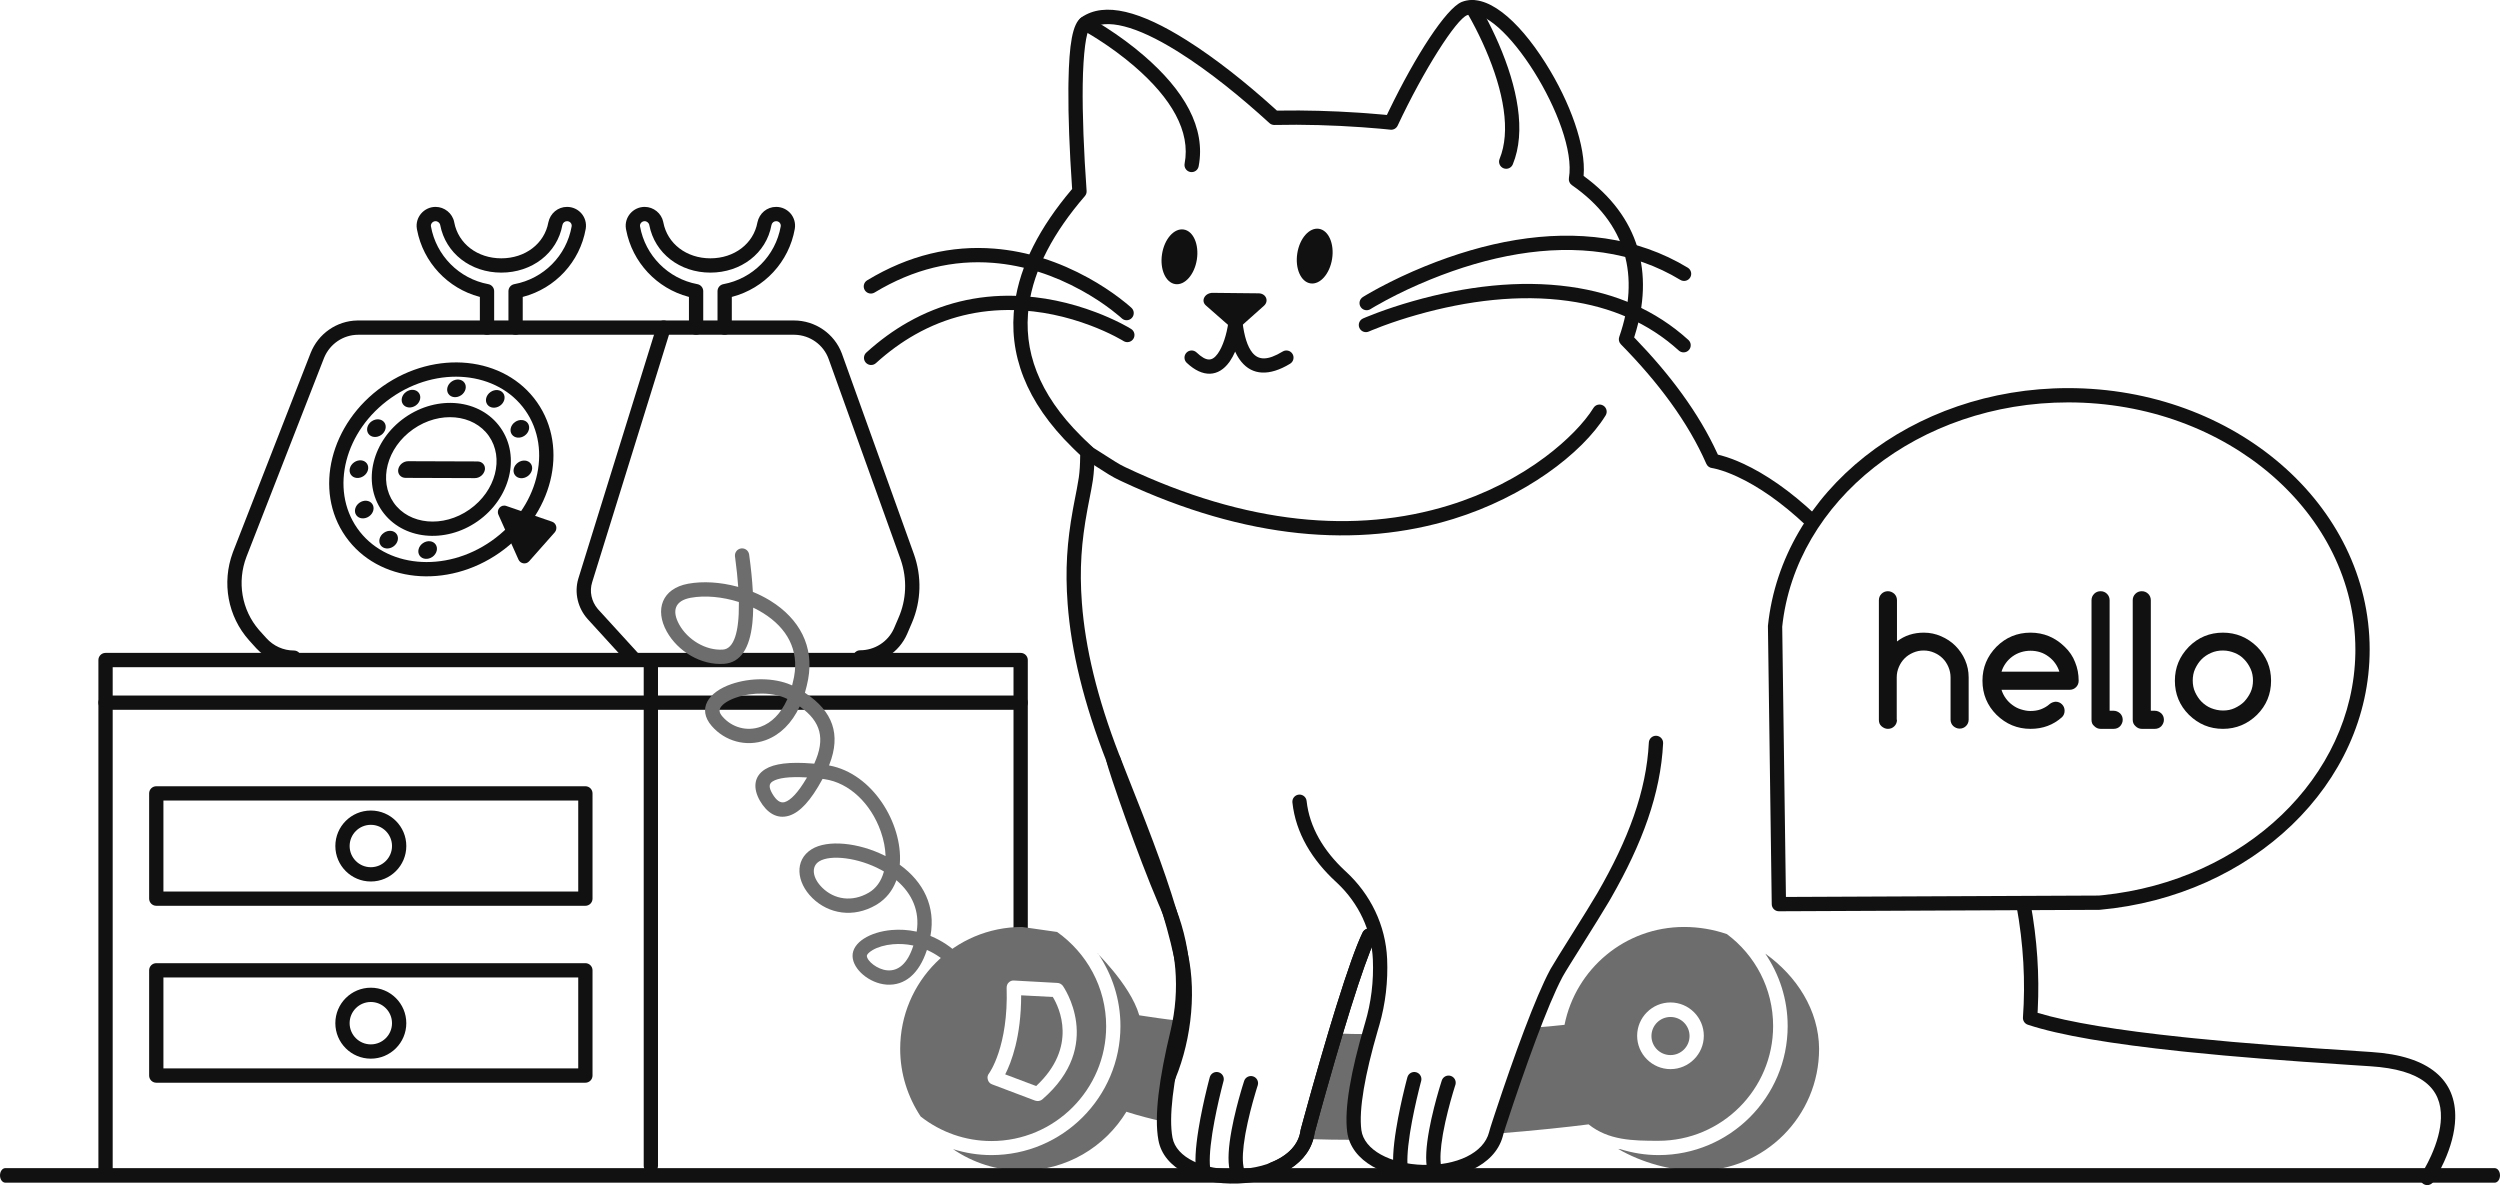
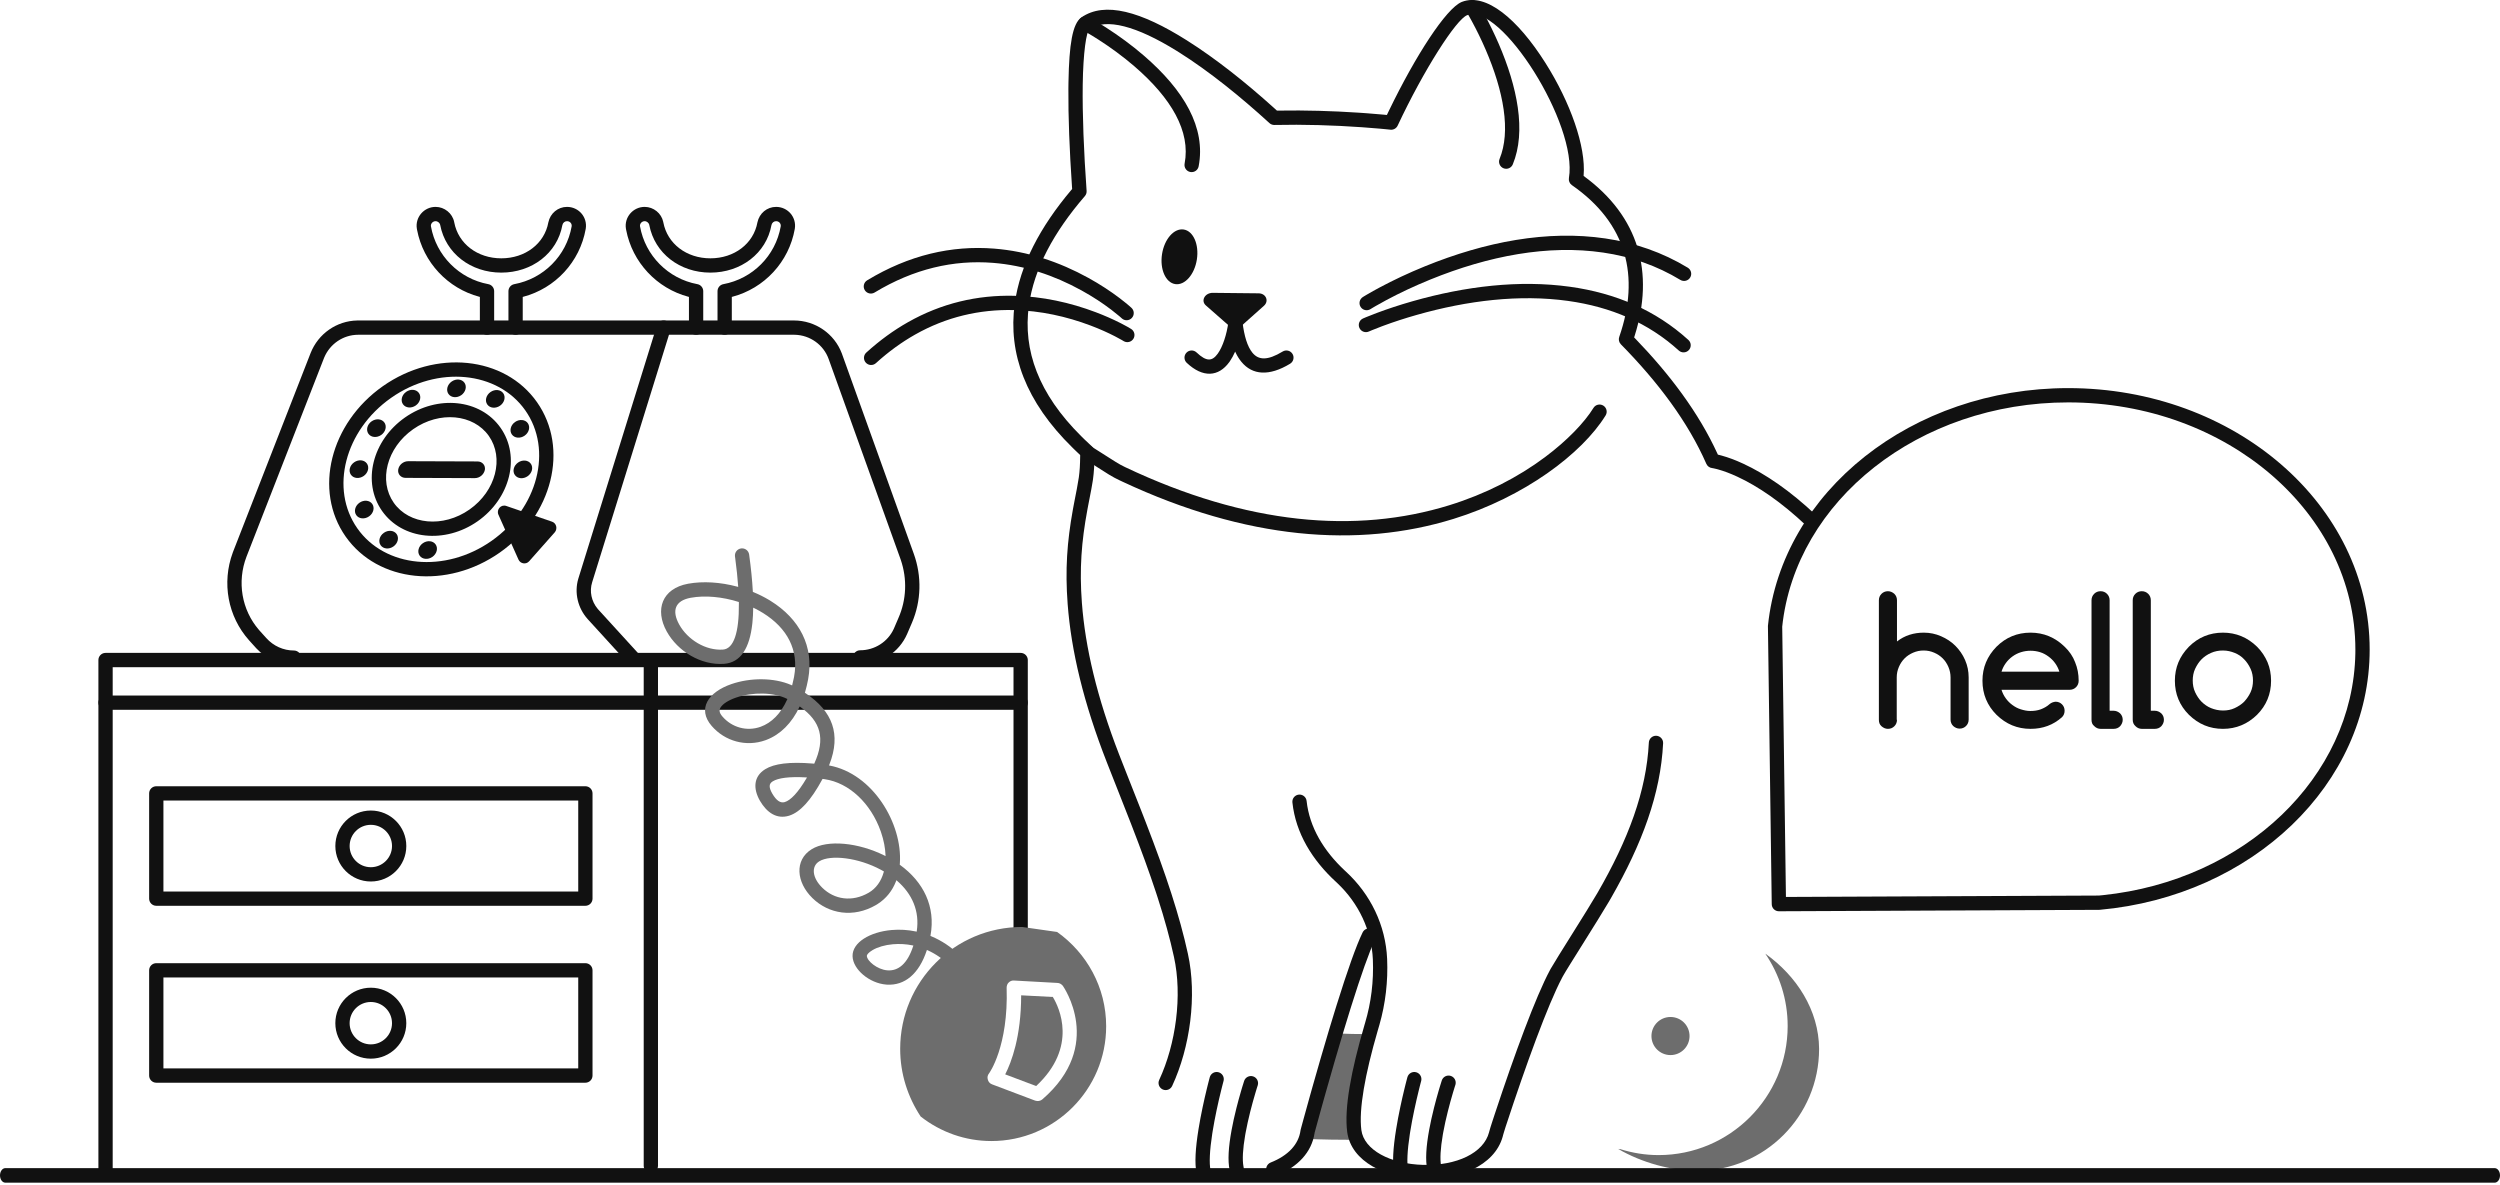
<svg xmlns="http://www.w3.org/2000/svg" width="2061" height="977" viewBox="0 0 2061 977" fill="none">
  <path fill-rule="evenodd" clip-rule="evenodd" d="M467.453 170.56C477.147 170.56 484.466 179.098 482.871 188.662C478.055 215.954 457.785 237.695 431.319 244.679L430.939 244.776V270.088C430.939 273.225 428.487 275.789 425.396 275.968L425.05 275.978C421.913 275.978 419.35 273.526 419.171 270.434L419.161 270.088V240.053C419.161 237.214 421.186 234.779 423.977 234.262C448.135 229.789 467 210.822 471.263 186.67C471.645 184.373 469.901 182.338 467.453 182.338C465.594 182.338 464.024 183.657 463.629 185.546C459.417 208.819 438.491 224.741 413.271 224.741C388.128 224.741 367.36 208.89 362.907 185.507C362.606 183.775 360.901 182.338 359.09 182.338C356.752 182.338 354.911 184.457 355.269 186.608C359.554 210.711 378.495 229.805 402.565 234.262C405.24 234.758 407.212 237.015 407.371 239.7L407.382 240.053V270.088C407.382 273.341 404.745 275.978 401.493 275.978C398.356 275.978 395.793 273.526 395.613 270.434L395.603 270.088V244.774L395.237 244.68C369.118 237.771 348.942 216.314 343.823 189.483L343.662 188.607C342.084 179.143 349.544 170.56 359.09 170.56C366.465 170.56 372.936 175.876 374.402 182.913L374.494 183.396C377.834 200.93 393.599 212.962 413.271 212.962C433.006 212.962 448.884 200.882 452.068 183.296C453.615 175.87 459.933 170.56 467.453 170.56Z" fill="#111111" />
  <path fill-rule="evenodd" clip-rule="evenodd" d="M639.816 170.56C649.51 170.56 656.829 179.098 655.235 188.662C650.418 215.954 630.148 237.695 603.683 244.679L603.302 244.776V270.088C603.302 273.225 600.851 275.789 597.759 275.968L597.413 275.978C594.277 275.978 591.713 273.526 591.534 270.434L591.524 270.088V240.053C591.524 237.214 593.549 234.779 596.341 234.262C620.498 229.789 639.364 210.822 643.626 186.67C644.009 184.373 642.264 182.338 639.816 182.338C637.957 182.338 636.387 183.657 635.992 185.546C631.781 208.819 610.854 224.741 585.635 224.741C560.492 224.741 539.723 208.89 535.27 185.507C534.969 183.775 533.264 182.338 531.453 182.338C529.115 182.338 527.274 184.457 527.632 186.608C531.917 210.711 550.858 229.805 574.928 234.262C577.604 234.758 579.575 237.015 579.735 239.7L579.745 240.053V270.088C579.745 273.341 577.109 275.978 573.856 275.978C570.72 275.978 568.156 273.526 567.977 270.434L567.967 270.088V244.774L567.6 244.68C541.481 237.771 521.305 216.314 516.186 189.483L516.025 188.607C514.448 179.143 521.907 170.56 531.453 170.56C538.828 170.56 545.299 175.876 546.765 182.913L546.858 183.396C550.197 200.93 565.963 212.962 585.635 212.962C605.37 212.962 621.247 200.882 624.431 183.296C625.978 175.87 632.296 170.56 639.816 170.56Z" fill="#111111" />
  <path fill-rule="evenodd" clip-rule="evenodd" d="M654.543 264.198C672.088 264.198 687.846 275.063 693.979 291.325L694.243 292.046L753.331 456.552C760.011 475.129 759.489 495.323 751.874 513.248L751.436 514.261L747.894 522.525C741.256 537.862 725.96 547.865 709.116 547.865C705.864 547.865 703.227 545.229 703.227 541.976C703.227 538.723 705.864 536.087 709.116 536.087C721.047 536.087 731.906 529.13 736.805 518.473L737.076 517.866L740.636 509.56C747.323 494.426 748.007 477.357 742.6 461.543L742.247 460.535L683.152 296.013C678.964 284.253 667.781 276.261 655.217 275.984L654.543 275.977H295.296C283.069 275.977 272.044 283.403 267.276 294.758L267.018 295.393L203.227 458.892C195.269 479.585 199.216 502.783 213.459 519.266L214.076 519.968L219.585 526.068C225.404 532.552 233.657 536.283 242.293 536.283C245.545 536.283 248.182 538.92 248.182 542.172C248.182 545.425 245.545 548.062 242.293 548.062C230.57 548.062 219.39 543.13 211.397 534.566L210.832 533.949L205.312 527.837C187.802 508.218 182.708 480.428 191.901 455.546L192.244 454.637L256.053 291.091C262.349 275.126 277.514 264.523 294.511 264.206L295.296 264.198H654.543Z" fill="#111111" />
  <path fill-rule="evenodd" clip-rule="evenodd" d="M541.539 268.343C542.503 265.237 545.803 263.5 548.909 264.465C551.905 265.394 553.626 268.496 552.881 271.501L552.788 271.835L488.187 479.972C485.792 487.456 487.573 495.832 492.757 501.956L493.21 502.476L525.994 538.4C528.186 540.803 528.016 544.528 525.613 546.72C523.303 548.829 519.77 548.752 517.553 546.607L517.293 546.34L484.477 510.379C476.322 501.293 473.337 488.642 476.733 477.148L541.539 268.343Z" fill="#111111" />
  <path fill-rule="evenodd" clip-rule="evenodd" d="M315.659 318.35C272.24 348.835 258.218 404.276 284.941 442.337C311.663 480.397 368.57 486.039 411.99 455.554C455.41 425.069 469.431 369.628 442.708 331.568C415.986 293.507 359.079 287.865 315.659 318.35ZM322.429 327.99C360.818 301.037 410.329 305.945 433.07 338.336C455.812 370.726 443.612 418.961 405.223 445.914C366.834 472.867 317.323 467.959 294.582 435.569C271.84 403.178 284.039 354.943 322.429 327.99Z" fill="#111111" />
  <path fill-rule="evenodd" clip-rule="evenodd" d="M333.812 344.218C306.985 363.053 298.284 397.469 314.976 421.244C331.669 445.019 366.994 448.524 393.821 429.689C420.649 410.853 429.35 376.437 412.657 352.662C395.965 328.887 360.64 325.382 333.812 344.218ZM340.581 353.858C362.378 338.554 390.307 341.325 403.019 359.43C415.731 377.536 408.851 404.746 387.055 420.049C365.258 435.353 337.329 432.582 324.617 414.477C311.905 396.371 318.785 369.161 340.581 353.858Z" fill="#111111" />
  <path fill-rule="evenodd" clip-rule="evenodd" d="M391.497 394.157L334.371 393.96C330.445 393.96 327.697 390.819 328.286 387.09V387.09C328.874 383.36 332.408 380.219 336.531 380.219L393.657 380.415C397.583 380.415 400.331 383.556 399.742 387.286V387.286C398.957 391.212 395.423 394.157 391.497 394.157Z" fill="#111111" />
  <ellipse cx="376.306" cy="320.157" rx="8.048" ry="6.871" transform="rotate(-35.073 376.306 320.157)" fill="#111111" />
  <ellipse cx="408.302" cy="328.829" rx="8.048" ry="6.871" transform="rotate(-35.073 408.302 328.829)" fill="#111111" />
  <ellipse cx="338.808" cy="328.651" rx="8.048" ry="6.871" transform="rotate(-35.073 338.808 328.651)" fill="#111111" />
  <ellipse cx="310.313" cy="352.968" rx="8.048" ry="6.871" transform="rotate(-35.073 310.313 352.968)" fill="#111111" />
  <ellipse cx="428.556" cy="353.53" rx="8.048" ry="6.871" transform="rotate(-35.073 428.556 353.53)" fill="#111111" />
  <ellipse cx="295.891" cy="386.765" rx="8.048" ry="6.871" transform="rotate(-35.073 295.891 386.765)" fill="#111111" />
  <ellipse cx="431.04" cy="386.957" rx="8.048" ry="6.871" transform="rotate(-35.073 431.04 386.957)" fill="#111111" />
  <ellipse cx="352.544" cy="453.448" rx="8.048" ry="6.871" transform="rotate(-35.073 352.544 453.448)" fill="#111111" />
  <ellipse cx="320.392" cy="444.89" rx="8.048" ry="6.871" transform="rotate(-35.073 320.392 444.89)" fill="#111111" />
  <ellipse cx="300.301" cy="420.074" rx="8.048" ry="6.871" transform="rotate(-35.073 300.301 420.074)" fill="#111111" />
  <path fill-rule="evenodd" clip-rule="evenodd" d="M455.098 430.079C445.479 426.742 428.597 421.049 417.407 417.123C413.088 415.552 408.966 420.067 410.929 424.386L427.419 461.292C428.989 464.826 433.701 465.611 436.253 462.667L457.454 438.717C459.81 435.772 458.632 431.257 455.098 430.079Z" fill="#111111" />
  <path fill-rule="evenodd" clip-rule="evenodd" d="M841.429 538.248C844.566 538.248 847.129 540.699 847.309 543.791L847.318 544.137V766.555C847.318 769.808 844.682 772.445 841.429 772.445C838.293 772.445 835.729 769.993 835.55 766.901L835.54 766.555V550.026H92.902V966.398C92.902 969.535 90.45 972.098 87.358 972.278L87.012 972.288C83.876 972.288 81.312 969.836 81.133 966.744L81.123 966.398V544.137C81.123 541 83.575 538.437 86.666 538.258L87.012 538.248H841.429Z" fill="#111111" />
  <path fill-rule="evenodd" clip-rule="evenodd" d="M841.429 573.385C844.682 573.385 847.318 576.021 847.318 579.274C847.318 582.41 844.867 584.974 841.775 585.153L841.429 585.163H87.012C83.76 585.163 81.123 582.527 81.123 579.274C81.123 576.138 83.575 573.574 86.666 573.395L87.012 573.385H841.429Z" fill="#111111" />
  <path fill-rule="evenodd" clip-rule="evenodd" d="M536.563 542.173C539.7 542.173 542.263 544.625 542.442 547.717L542.452 548.063V961.098C542.452 964.35 539.816 966.987 536.563 966.987C533.427 966.987 530.863 964.535 530.684 961.444L530.674 961.098V548.063C530.674 544.81 533.311 542.173 536.563 542.173Z" fill="#111111" />
  <path fill-rule="evenodd" clip-rule="evenodd" d="M482.588 648.181H128.839C125.586 648.181 122.949 650.817 122.949 654.07V740.839C122.949 744.091 125.586 746.728 128.839 746.728H482.588C485.841 746.728 488.477 744.091 488.477 740.839V654.07C488.477 650.817 485.841 648.181 482.588 648.181ZM476.697 659.96V734.951H134.726V659.96H476.697Z" fill="#111111" />
  <path fill-rule="evenodd" clip-rule="evenodd" d="M305.71 668.206C289.556 668.206 276.46 681.301 276.46 697.456C276.46 713.61 289.556 726.706 305.71 726.706C321.864 726.706 334.96 713.61 334.96 697.456C334.96 681.301 321.864 668.206 305.71 668.206ZM305.708 679.985C315.357 679.985 323.179 687.808 323.179 697.457C323.179 707.106 315.357 714.929 305.708 714.929C296.059 714.929 288.236 707.106 288.236 697.457C288.236 687.808 296.059 679.985 305.708 679.985Z" fill="#111111" />
  <path fill-rule="evenodd" clip-rule="evenodd" d="M482.588 794.043H128.839C125.586 794.043 122.949 796.68 122.949 799.932V886.701C122.949 889.954 125.586 892.59 128.839 892.59H482.588C485.841 892.59 488.477 889.954 488.477 886.701V799.932C488.477 796.68 485.841 794.043 482.588 794.043ZM476.697 805.823V880.813H134.726V805.823H476.697Z" fill="#111111" />
  <path fill-rule="evenodd" clip-rule="evenodd" d="M305.704 814.263C289.55 814.263 276.454 827.358 276.454 843.513C276.454 859.667 289.55 872.763 305.704 872.763C321.859 872.763 334.954 859.667 334.954 843.513C334.954 827.358 321.859 814.263 305.704 814.263ZM305.702 826.043C315.351 826.043 323.174 833.865 323.174 843.514C323.174 853.163 315.351 860.986 305.702 860.986C296.053 860.986 288.231 853.163 288.231 843.514C288.231 833.865 296.053 826.043 305.702 826.043Z" fill="#111111" />
-   <path fill-rule="evenodd" clip-rule="evenodd" d="M1667.04 739.366C1670.23 738.779 1673.3 740.897 1673.89 744.096C1679.51 774.761 1681.35 804.034 1679.93 832.126L1679.77 834.968L1679.94 835.021C1705.69 842.808 1746.13 849.36 1799.4 854.983L1808.98 855.972C1849.96 860.114 1890.19 863.106 1954.89 867.275C2003.26 870.37 2025 890.709 2024.08 922.1C2023.74 933.537 2020.38 945.545 2015 957.525C2013.04 961.9 2010.93 965.969 2008.83 969.634L2008.26 970.617C2007.25 972.338 2006.45 973.613 2005.93 974.382C2004.13 977.087 2000.47 977.814 1997.77 976.007C1995.16 974.267 1994.39 970.812 1995.95 968.143L1996.78 966.837L1997.47 965.711C1997.83 965.113 1998.21 964.464 1998.62 963.767C2000.54 960.425 2002.46 956.701 2004.25 952.703C2009.05 942.014 2012.02 931.418 2012.3 921.754C2013.03 897.159 1996.55 881.743 1954.13 879.029L1938.95 878.042C1880.69 874.222 1842.88 871.304 1803.53 867.256L1798.14 866.694C1740.87 860.649 1698.18 853.535 1671.74 844.781C1669.18 843.934 1667.53 841.457 1667.72 838.768C1669.83 809.38 1668.25 778.628 1662.3 746.22C1661.72 743.021 1663.84 739.952 1667.04 739.366Z" fill="#111111" />
  <path fill-rule="evenodd" clip-rule="evenodd" d="M1205.22 1.546C1224.97 -6.126 1250.98 15.4 1274.1 51.959C1294.67 84.498 1307.55 120.933 1305.54 144.715L1305.51 145.033L1305.53 145.045C1351.46 178.471 1363.93 224.977 1347.64 276.724L1347.18 278.17L1347.89 278.903C1376.86 308.876 1400.51 340.514 1415.83 373.938L1416.22 374.805L1416.72 374.92L1417.81 375.185C1418.18 375.28 1418.58 375.383 1418.99 375.493L1419.61 375.664C1424.74 377.087 1430.6 379.238 1437.13 382.261C1455.53 390.781 1475.7 404.52 1497.02 424.618C1499.39 426.849 1499.5 430.576 1497.27 432.943C1495.04 435.31 1491.31 435.421 1488.95 433.19C1468.53 413.952 1449.42 400.931 1432.18 392.95C1426.24 390.197 1420.97 388.266 1416.46 387.013L1415.19 386.675C1414.38 386.468 1413.65 386.296 1412.98 386.158L1411.7 385.914L1411.41 385.871C1409.34 385.626 1407.55 384.3 1406.71 382.386C1391.59 347.875 1366.86 314.966 1336.25 283.838C1334.68 282.241 1334.15 279.891 1334.89 277.776C1352.29 227.695 1341.09 184.025 1295.87 152.626C1293.99 151.323 1293.04 149.053 1293.42 146.801C1300.94 102.635 1237.17 1.768 1209.48 12.529C1200.45 16.014 1173.91 57.341 1152.22 103.569C1151.2 105.742 1148.98 107.067 1146.6 106.95L1141.69 106.452L1137.41 106.051C1133 105.655 1128.13 105.262 1122.84 104.891C1099.51 103.252 1074.9 102.473 1050.64 103.029C1049.12 103.064 1047.65 102.511 1046.53 101.486C1022.78 79.759 996.916 58.851 972.103 43.205L970.052 41.923C937.055 21.477 911.757 14.59 898.196 24.039C895.546 25.885 892.963 43.517 892.597 69.887C892.263 93.963 893.485 125.117 895.797 157.38C895.908 158.934 895.399 160.469 894.381 161.649C868.732 191.365 852.371 221.595 848.202 252.043C843.156 288.894 856.263 324.735 891.253 359.493L894.098 362.301C895.691 363.85 897.448 365.499 900.408 368.247C901.608 369.362 902.29 370.925 902.29 372.563L902.281 375.144C902.224 383.112 901.884 389.208 901.053 395.186L900.873 396.407C900.56 398.468 900.178 400.682 899.67 403.406L897.008 417.174C896.789 418.321 896.587 419.4 896.387 420.48C891.563 446.587 889.803 469.031 891.915 497.047C894.683 533.771 904.321 574.805 922.578 621.931L927.992 635.724C932.483 647.113 938.714 662.878 941.411 669.763L944.426 677.517C953.195 700.202 959.856 718.598 965.64 736.533C971.375 754.316 975.929 770.777 979.301 786.29C986.929 820.806 981.176 863.351 966.326 895.267C964.954 898.216 961.451 899.495 958.502 898.123C955.553 896.75 954.275 893.247 955.647 890.298C969.447 860.64 974.845 820.712 967.796 788.812C964.507 773.684 960.054 757.587 954.43 740.148L952.894 735.438C947.353 718.631 940.928 701.069 932.593 679.577L923.629 656.756C919.164 645.441 914.198 632.869 912.511 628.539C893.255 579.386 883.074 536.464 880.17 497.932C878.031 469.56 879.716 446.608 884.417 420.466L884.805 418.34C885.161 416.413 885.526 414.494 885.968 412.212L887.754 403.033C888.52 399.012 889.016 396.158 889.39 393.543C890.103 388.411 890.421 383.035 890.495 376.016L890.502 375.119L888.293 373.048C887.225 372.04 886.335 371.186 885.466 370.335L884.033 368.916C845.7 331.336 830.914 291.474 836.532 250.445C840.927 218.35 857.461 187.106 883.14 156.676L883.876 155.806L883.73 153.685C881.711 124.31 880.611 96.063 880.781 73.323L880.819 69.723L880.857 67.349C881.399 36.828 884.103 19.501 891.464 14.374C910.725 0.953 940.558 9.392 978.385 33.242C1002.36 48.359 1027.07 68.074 1050.05 88.778L1052.73 91.205L1054.48 91.172C1076.43 90.802 1098.55 91.482 1119.71 92.872L1123.67 93.141L1126.84 93.37C1131.52 93.716 1135.85 94.078 1139.8 94.442L1143.35 94.778L1145.02 91.294C1167.25 45.334 1192.11 7.211 1204.82 1.71L1205.22 1.546Z" fill="#111111" />
  <path fill-rule="evenodd" clip-rule="evenodd" d="M889.626 16.637C891.152 13.765 894.718 12.674 897.59 14.2L898.673 14.791L900.329 15.722C900.727 15.948 901.145 16.188 901.583 16.441C904.686 18.238 908.137 20.335 911.848 22.718C922.448 29.521 933.048 37.261 942.965 45.815C976.217 74.499 994.249 105.317 988.164 137.115C987.553 140.31 984.468 142.404 981.273 141.793C978.078 141.181 975.984 138.096 976.596 134.902C981.68 108.329 965.657 80.946 935.271 54.734C925.81 46.573 915.648 39.153 905.486 32.63C901.931 30.348 898.634 28.344 895.682 26.635L893.964 25.653L892.062 24.601C889.19 23.075 888.099 19.509 889.626 16.637Z" fill="#111111" />
  <path fill-rule="evenodd" clip-rule="evenodd" d="M1210.53 1.046C1213.29 -0.668 1216.92 0.185 1218.64 2.95L1219.91 5.075L1221.03 7.011C1221.95 8.612 1222.93 10.379 1223.97 12.298C1227.92 19.592 1231.86 27.619 1235.55 36.149C1243.3 54.094 1248.85 71.817 1251.25 88.534C1253.79 106.222 1252.67 122.051 1247.15 135.496C1245.92 138.505 1242.48 139.943 1239.47 138.709C1236.46 137.474 1235.02 134.033 1236.25 131.024C1240.88 119.753 1241.86 105.977 1239.59 90.207C1237.36 74.654 1232.1 57.883 1224.73 40.819C1221.2 32.628 1217.4 24.909 1213.61 17.905L1212.64 16.121C1211.84 14.678 1211.09 13.341 1210.38 12.119L1209.42 10.484L1208.62 9.154C1206.91 6.389 1207.76 2.759 1210.53 1.046Z" fill="#111111" />
-   <ellipse cx="1083.84" cy="211.124" rx="22.772" ry="14.527" transform="rotate(-81.153 1083.84 211.124)" fill="#111111" />
  <ellipse cx="972.34" cy="211.71" rx="22.772" ry="14.527" transform="rotate(-81.153 972.34 211.71)" fill="#111111" />
  <path fill-rule="evenodd" clip-rule="evenodd" d="M1012.66 265.764C1013.59 258.941 1023.47 258.98 1024.34 265.809C1025.78 277.085 1028.29 285.652 1032.5 290.799C1037.5 296.906 1044.84 297.448 1057.45 289.791C1060.23 288.103 1063.85 288.988 1065.54 291.768C1067.23 294.549 1066.34 298.171 1063.56 299.859C1046.29 310.344 1032.45 309.321 1023.39 298.262C1021.6 296.081 1020.08 293.646 1018.78 290.952L1018.27 289.839L1018.23 289.933C1016.95 292.837 1015.51 295.509 1013.91 297.83L1013.37 298.591C1004.56 310.662 991.691 311.698 978.337 299.11C975.97 296.879 975.86 293.152 978.091 290.785C980.322 288.418 984.049 288.308 986.416 290.539C994.658 298.309 999.26 297.938 1003.85 291.647C1008.1 285.824 1011.34 275.479 1012.66 265.764Z" fill="#111111" />
  <path fill-rule="evenodd" clip-rule="evenodd" d="M994.157 251.832L1013.39 268.715C1016.14 271.07 1020.85 271.07 1023.8 268.322L1042.06 252.028C1046.37 248.102 1043.63 241.82 1037.54 241.82L1000.05 241.428C993.371 241.231 989.641 247.906 994.157 251.832Z" fill="#111111" />
  <path fill-rule="evenodd" clip-rule="evenodd" d="M714.895 231.089C749.361 210.231 784.517 202.191 819.535 204.953C847.169 207.133 873.264 215.87 897.196 229.06C906.944 234.432 915.669 240.19 923.259 245.957C925.595 247.732 927.679 249.4 929.503 250.93L930.958 252.168C931.816 252.911 932.436 253.468 932.807 253.817C935.181 256.041 935.301 259.768 933.077 262.141C930.938 264.423 927.41 264.622 925.032 262.657L924.261 261.965C923.899 261.64 923.478 261.271 923 260.859L922.63 260.543C920.795 258.979 918.624 257.228 916.133 255.335C908.981 249.901 900.731 244.457 891.51 239.375C868.953 226.943 844.429 218.732 818.609 216.695C786.017 214.125 753.321 221.602 720.993 241.166C718.21 242.85 714.589 241.959 712.905 239.176C711.221 236.394 712.112 232.773 714.895 231.089Z" fill="#111111" />
  <path fill-rule="evenodd" clip-rule="evenodd" d="M748.546 265.613C776.276 249.916 805.699 243.147 835.921 243.842C859.496 244.384 882.249 249.401 903.42 257.421C910.722 260.188 917.364 263.14 923.258 266.112L924.604 266.798C928.377 268.74 931.047 270.271 932.503 271.185C935.259 272.913 936.091 276.548 934.363 279.303C932.699 281.957 929.267 282.827 926.555 281.345L925.124 280.493L924.521 280.145C923.018 279.283 921.244 278.316 919.214 277.271C913.374 274.265 906.679 271.251 899.247 268.436C879.249 260.86 857.782 256.127 835.65 255.617C807.479 254.969 780.154 261.256 754.348 275.863C743.222 282.162 732.461 289.972 722.105 299.379C719.697 301.566 715.973 301.387 713.786 298.979C711.599 296.572 711.778 292.847 714.185 290.66C725.184 280.67 736.654 272.345 748.546 265.613Z" fill="#111111" />
  <path fill-rule="evenodd" clip-rule="evenodd" d="M1174.59 219.592C1224.69 199.206 1275.66 189.533 1323.51 196.582C1347.81 200.163 1370.55 208.058 1391.4 220.686C1394.18 222.371 1395.07 225.993 1393.38 228.775C1391.7 231.556 1388.08 232.445 1385.29 230.76C1365.83 218.97 1344.58 211.593 1321.79 208.235C1276.35 201.541 1227.35 210.84 1179.03 230.502C1165.89 235.851 1153.81 241.583 1143.07 247.308C1139.7 249.107 1136.68 250.788 1134.05 252.315L1132.07 253.477C1131.54 253.79 1131.06 254.079 1130.63 254.341L1129.81 254.848C1127.06 256.585 1123.42 255.764 1121.69 253.014C1119.95 250.264 1120.77 246.627 1123.52 244.89L1124.5 244.282C1125.12 243.904 1125.83 243.48 1126.62 243.012L1127.24 242.653C1130.2 240.918 1133.64 238.99 1137.53 236.916C1148.61 231.007 1161.05 225.103 1174.59 219.592Z" fill="#111111" />
  <path fill-rule="evenodd" clip-rule="evenodd" d="M1164.68 248.296C1208.18 235.92 1252.65 230.607 1294.35 236.411C1331.97 241.646 1364.98 255.793 1391.91 280.257C1394.32 282.444 1394.5 286.168 1392.31 288.576C1390.12 290.983 1386.4 291.162 1383.99 288.975C1358.92 266.205 1328.12 253.001 1292.73 248.077C1252.88 242.532 1209.96 247.659 1167.9 259.625C1158.02 262.434 1148.92 265.43 1140.77 268.435L1139.04 269.079C1136.05 270.202 1133.41 271.242 1131.15 272.173L1128.47 273.308C1125.5 274.633 1122.02 273.299 1120.69 270.328C1119.37 267.358 1120.7 263.876 1123.67 262.551L1125.36 261.824L1126.66 261.285C1129.03 260.306 1131.79 259.219 1134.91 258.05C1143.78 254.722 1153.78 251.397 1164.68 248.296Z" fill="#111111" />
  <path fill-rule="evenodd" clip-rule="evenodd" d="M1313.65 336.293C1315.35 333.526 1318.98 332.667 1321.75 334.376C1324.52 336.085 1325.38 339.713 1323.67 342.481C1304.09 374.185 1256.37 409.83 1198.17 427.808C1119.36 452.151 1027.43 444.788 925.653 397.218L922.566 395.764C919.996 394.565 917.48 393.197 914.708 391.526L913.655 390.885L893.239 377.929C890.493 376.186 889.68 372.547 891.422 369.8C893.101 367.156 896.537 366.304 899.242 367.8L899.551 367.984L919.898 380.897C922.669 382.602 925.113 383.955 927.581 385.107C1028 432.75 1117.95 440.258 1194.69 416.554C1224.71 407.282 1251.45 393.483 1273.76 376.82C1291.94 363.236 1306.19 348.363 1313.65 336.293Z" fill="#111111" />
  <path fill-rule="evenodd" clip-rule="evenodd" d="M610.96 452.125C614.183 451.683 617.153 453.937 617.595 457.16C619.093 468.093 620.122 478.172 620.614 487.33L620.645 487.953L620.902 488.058C625.568 489.975 630.068 492.219 634.29 494.769L635.34 495.413C659.093 510.214 671.226 532.886 666.236 559.931C665.557 563.611 664.724 567.118 663.746 570.447L663.55 571.1L664.276 571.584C686.437 586.491 693.448 605.305 683.794 630.12L683.434 631.026L683.622 631.059C719.617 637.731 744.054 678.974 741.854 711.631L741.754 712.873L741.864 712.952C761.402 727.088 771.472 747.46 767.098 771.328L767.05 771.573L767.815 771.889C776.135 775.381 784.069 780.569 791.195 787.499L792.014 788.306C794.314 790.606 794.314 794.335 792.014 796.635C789.714 798.935 785.985 798.935 783.685 796.635C777.926 790.876 771.56 786.502 764.892 783.466L764.145 783.132L764.048 783.436C757.598 803.02 745.746 812.616 731.167 811.732L730.575 811.69C716.761 810.59 703.152 799.217 702.85 788.318C702.53 776.985 717.188 768.248 735.125 766.702C741.76 766.13 748.481 766.529 755.098 767.918L755.706 768.05L755.781 767.58C758.228 751.211 752.1 737.002 739.503 726.085L738.992 725.647L738.631 726.623C735.663 734.233 730.657 740.752 723.335 745.38L722.093 746.134C703.505 756.9 683.162 753.514 669.695 740.31C656.501 727.374 654.74 709.063 669.11 700.114C682.093 692.028 707.705 694.576 729.292 705.368L730.046 705.749L730.03 705.168C729.81 699.155 728.586 692.693 726.32 686.07L726.031 685.241C717.965 662.489 700.25 645.304 679.737 642.354L678.947 642.248L678.103 642.143L677.894 642.533C668.552 659.78 659.663 669.544 650.692 672.407L650.184 672.562C640.47 675.38 632.346 670.202 626.469 660.128C620.628 649.869 621.378 640.007 630.812 634.15C638.304 629.497 651.054 627.929 669.725 629.441L671.249 629.571L671.376 629.297C680.56 608.929 676.768 594.915 659.784 582.764L659.267 582.398L659.217 582.508C652.789 596.201 643.296 605.586 631.751 609.975L631.027 610.243C615.144 615.951 597.652 611.151 586.687 598.437C574.676 584.508 583.689 570.608 602.945 563.969C618.624 558.563 638.039 558.549 652.091 564.645L653.026 565.064L653.039 565.02C653.562 563.048 654.033 560.996 654.449 558.866L654.653 557.794C658.694 535.894 649.017 517.814 629.111 505.41C626.962 504.07 624.721 502.823 622.412 501.669L620.935 500.951L620.936 501.016C620.888 505.316 620.682 509.352 620.308 513.113L620.19 514.233C618.007 534.07 610.797 546.27 596.865 547.265C577.821 548.618 558.715 536.931 549.655 520.592C539.694 502.628 545.732 485.155 567.319 481.219C579.597 478.981 593.921 479.924 607.738 483.62L608.572 483.849L608.55 483.496C608.051 476.346 607.239 468.549 606.115 460.162L605.925 458.759C605.483 455.537 607.738 452.566 610.96 452.125ZM752.448 779.397C747.031 778.282 741.545 777.969 736.134 778.436C729.448 779.012 723.45 780.809 719.252 783.311C716.027 785.233 714.596 787.1 714.621 787.987C714.738 792.215 723.198 799.285 731.507 799.947C740.427 800.658 748.079 794.691 752.86 779.89L752.978 779.511L752.448 779.397ZM726.397 717.136C707.625 706.975 684.606 704.335 675.335 710.109C668.632 714.284 669.533 723.655 677.94 731.897C687.755 741.521 702.355 743.951 716.176 735.946C722.235 732.417 726.37 726.558 728.465 719.245L728.688 718.422C728.187 718.13 727.681 717.843 727.169 717.559L726.397 717.136ZM665.281 640.932L664.361 640.879C650.584 640.11 641.498 641.373 637.018 644.154C633.862 646.114 633.647 648.939 636.668 654.244C640.102 660.131 643.432 662.253 646.896 661.248C651.703 659.854 657.846 653.564 664.842 641.686L665.281 640.932ZM649.136 576.262L649.093 576.24C638.013 570.632 620.527 570.363 606.783 575.102C600.519 577.261 596 580.205 594.121 583.102C592.636 585.394 592.869 587.568 595.606 590.742C603.419 599.801 615.796 603.198 627.042 599.156C636.028 595.926 643.663 588.383 648.934 576.72L649.136 576.262ZM609.113 496.292L609.011 496.259C595.547 491.985 581.219 490.655 569.427 492.804C556.476 495.165 553.614 503.448 559.952 514.877C566.896 527.4 581.81 536.524 596.024 535.514C604.98 534.874 609.311 521.292 609.133 497.87L609.113 496.292Z" fill="#6D6D6D" />
  <path fill-rule="evenodd" clip-rule="evenodd" d="M1116.47 932.628C1113.92 912.998 1120.6 881.392 1128.84 852.534C1119.22 852.534 1110 852.338 1100.97 851.945C1088.6 892.974 1078 932.825 1078 932.825C1077.8 933.61 1077.8 934.592 1077.61 935.377C1077.61 935.573 1077.41 935.966 1077.41 936.162C1077.21 936.751 1077.21 937.34 1077.02 937.929C1077.02 938.125 1076.82 938.518 1076.82 938.714V938.91C1090.76 939.499 1104.7 939.696 1118.44 939.696C1117.46 937.34 1116.67 934.984 1116.47 932.628Z" fill="#6D6D6D" />
-   <path fill-rule="evenodd" clip-rule="evenodd" d="M939.203 837.023C931.547 810.521 900.334 782.253 905.242 786.179C916.824 803.258 923.695 823.87 923.695 845.857C923.695 904.553 875.992 952.256 817.295 952.256C806.302 952.256 795.701 950.49 785.689 947.349C801.983 958.538 821.614 965.017 842.619 965.017C879.133 965.017 910.935 945.582 928.603 916.528C938.418 919.669 948.823 922.417 959.62 924.773C959.423 903.768 964.724 875.499 970.809 850.372C971.594 847.427 972.183 844.483 972.576 841.538C959.62 840.164 948.234 838.397 939.203 837.023Z" fill="#6D6D6D" />
  <path fill-rule="evenodd" clip-rule="evenodd" d="M867.949 821.909L841.84 820.535C841.84 854.692 833.792 875.698 828.688 885.709L854.208 895.329C888.758 863.134 873.25 830.546 867.949 821.909Z" fill="#6D6D6D" />
  <path fill-rule="evenodd" clip-rule="evenodd" d="M871.48 768.313L842.623 764.191C787.067 764.191 742.112 809.146 742.112 864.701C742.112 885.314 748.394 904.356 758.995 920.453C775.485 933.41 795.901 940.673 817.299 940.673C869.517 940.673 911.92 898.27 911.92 846.052C911.92 813.857 895.823 785.589 871.48 768.313ZM859.316 906.319C858.138 907.301 856.764 907.694 855.39 907.694C854.605 907.694 854.016 907.497 853.23 907.301L817.895 893.952C816.128 893.363 814.754 891.793 814.361 890.026C813.772 888.259 814.165 886.296 815.343 884.922C815.539 884.725 831.44 862.739 829.87 814.25C829.87 812.68 830.458 810.913 831.636 809.932C832.814 808.754 834.385 808.165 836.151 808.361L871.683 810.324C873.45 810.324 875.021 811.306 876.199 812.68C876.395 813.072 910.945 861.757 859.316 906.319Z" fill="#6D6D6D" />
  <path fill-rule="evenodd" clip-rule="evenodd" d="M761.737 924.383C761.54 924.383 761.54 924.187 761.737 924.383C761.54 924.187 761.54 924.383 761.737 924.383Z" fill="#6D6D6D" />
-   <path fill-rule="evenodd" clip-rule="evenodd" d="M1367.14 940.477C1419.36 940.477 1461.76 898.074 1461.76 845.856C1461.76 814.839 1446.84 787.356 1423.67 770.081C1412.29 766.155 1400.31 764.191 1388.34 764.191C1339.65 764.191 1299.02 798.742 1289.79 844.875C1280.96 845.856 1272.32 846.641 1263.68 847.23C1252.1 877.658 1240.52 912.012 1236 925.95C1235.02 928.699 1234.24 931.447 1233.45 934.195C1233.45 934.392 1233.45 934.392 1233.25 934.588C1265.84 932.036 1292.74 929.091 1309.62 926.932V926.932C1326.11 940.085 1345.74 940.477 1367.14 940.477ZM1377.15 826.423C1392.26 826.423 1404.63 838.791 1404.63 853.906C1404.63 869.022 1392.26 881.39 1377.15 881.39C1362.03 881.39 1349.66 869.022 1349.66 853.906C1349.66 838.791 1362.03 826.423 1377.15 826.423Z" fill="#6D6D6D" />
  <circle cx="1377.16" cy="854.103" r="15.705" fill="#6D6D6D" />
  <path fill-rule="evenodd" clip-rule="evenodd" d="M1455.3 786.179C1466.88 803.258 1473.75 823.674 1473.75 845.857C1473.75 904.553 1426.05 952.256 1367.35 952.256C1356.36 952.256 1345.76 950.49 1335.74 947.349C1335.35 947.349 1334.76 947.349 1333.98 947.152C1353.41 958.538 1377.95 965.213 1399.15 965.213C1454.71 965.213 1499.66 920.258 1499.66 864.702C1499.47 832.9 1481.21 804.632 1455.3 786.179Z" fill="#6D6D6D" />
-   <path fill-rule="evenodd" clip-rule="evenodd" d="M916.847 620.811C919.922 620.196 922.917 622.098 923.699 625.094L923.777 625.431C923.818 625.636 925.54 631.085 927.559 637.224L928.651 640.529C930.884 647.26 933.412 654.706 936.095 662.426L937.449 666.306C946.848 693.143 956.365 718.29 965.189 738.911L966.786 742.61C981.837 777.188 985.267 815.597 976.535 852.149L975.803 855.223C967.153 891.9 963.447 920.88 966.591 937.856C969.577 954.207 992.176 964.887 1020 963.923C1048.32 962.941 1069.95 950.423 1072.15 932.128C1072.18 931.849 1072.23 931.572 1072.31 931.3L1074.29 923.998C1075.88 918.199 1077.66 911.737 1079.61 904.779L1082 896.262C1086.41 880.661 1090.89 865.175 1095.3 850.445L1096.51 846.447C1097.82 842.094 1099.11 837.86 1100.38 833.753L1101.89 828.888C1110.76 800.479 1118.04 779.816 1123.34 768.891C1124.76 765.965 1128.29 764.744 1131.21 766.164C1134.14 767.585 1135.36 771.108 1133.94 774.034L1133.44 775.089C1128.67 785.249 1122.01 804.123 1114 829.638L1113.13 832.397C1111.4 837.963 1109.61 843.789 1107.78 849.848C1103.01 865.689 1098.12 882.507 1093.34 899.465L1090.95 907.952C1090.07 911.105 1089.22 914.155 1088.41 917.087L1084.57 931.082L1083.78 933.981L1083.74 934.289C1080.29 958.99 1054.03 974.237 1021.41 975.655L1020.41 975.694C987.466 976.836 959.306 963.528 955.006 939.987C951.374 920.372 955.527 889.128 965.081 849.403C973.093 815.865 970.114 780.634 956.617 748.78L954.99 745.007C938.543 706.69 913.966 636.435 912.227 627.741C911.589 624.552 913.657 621.449 916.847 620.811Z" fill="#111111" />
  <path fill-rule="evenodd" clip-rule="evenodd" d="M1004.55 883.958C1007.58 884.781 1009.41 887.82 1008.77 890.85L1007.59 895.398C1007.37 896.247 1007.15 897.145 1006.91 898.089C1005.57 903.49 1004.23 909.273 1002.98 915.196C1001.71 921.242 1000.6 927.099 999.701 932.635L999.353 934.844C997.289 948.311 996.731 958.812 997.975 964.808C998.636 967.993 996.59 971.111 993.406 971.771C990.221 972.432 987.103 970.387 986.442 967.202C984.75 959.049 985.507 946.644 988.074 930.756C989 925.021 990.144 918.983 991.457 912.763C992.578 907.453 993.768 902.261 994.967 897.343L995.951 893.378C996.179 892.473 996.398 891.617 996.606 890.814L997.323 888.095C998.177 884.956 1001.41 883.104 1004.55 883.958Z" fill="#111111" />
  <path fill-rule="evenodd" clip-rule="evenodd" d="M1033.1 887.384C1036.08 888.362 1037.75 891.491 1036.96 894.484L1036.86 894.816C1036.77 895.093 1036.59 895.642 1036.34 896.438L1035.44 899.368C1035.28 899.897 1035.11 900.446 1034.95 901.013C1033.5 905.884 1032.04 911.117 1030.69 916.5C1029.19 922.497 1027.9 928.307 1026.89 933.782L1026.5 935.963C1024.59 947.086 1024.05 956.006 1025.13 961.669L1025.24 962.206C1025.93 965.385 1023.91 968.521 1020.74 969.211C1017.56 969.9 1014.42 967.883 1013.73 964.704C1012.01 956.793 1012.75 945.592 1015.31 931.655C1016.36 925.911 1017.7 919.858 1019.27 913.63C1020.49 908.765 1021.79 904.028 1023.1 899.553L1024.17 895.949L1025.67 891.144C1026.68 888.054 1030.01 886.371 1033.1 887.384Z" fill="#111111" />
  <path fill-rule="evenodd" clip-rule="evenodd" d="M1123.34 768.695C1124.76 765.769 1128.29 764.549 1131.21 765.969C1134.14 767.389 1135.36 770.913 1133.94 773.839L1133.44 774.894C1128.67 785.054 1122.01 803.928 1114 829.443L1113.13 832.202C1111.39 837.767 1109.61 843.593 1107.78 849.652C1103 865.494 1098.12 882.312 1093.34 899.27L1090.95 907.757C1090.07 910.909 1089.22 913.959 1088.41 916.891L1084.57 930.886L1083.77 933.813L1083.72 934.205C1081.32 949.939 1069.91 961.959 1052.76 968.972L1051.89 969.325C1048.86 970.519 1045.44 969.034 1044.25 966.009C1043.05 962.984 1044.54 959.563 1047.56 958.369C1061.84 952.734 1070.62 943.514 1072.15 931.865C1072.19 931.609 1072.24 931.354 1072.31 931.105L1074.29 923.802C1075.88 918.003 1077.66 911.542 1079.61 904.584L1082 896.067C1086.41 880.466 1090.89 864.98 1095.3 850.25L1096.51 846.251C1097.82 841.899 1099.11 837.664 1100.38 833.558L1101.89 828.693C1110.75 800.283 1118.04 779.62 1123.34 768.695Z" fill="#111111" />
  <path fill-rule="evenodd" clip-rule="evenodd" d="M1365.14 606.563L1365.48 606.57C1368.73 606.731 1371.23 609.496 1371.07 612.744C1369.01 654.337 1353.94 695.266 1328.13 740.305L1326.47 743.17C1317.48 758.519 1291.81 798.579 1288.5 804.713L1287.79 806.035C1276.05 828.197 1257.75 878.528 1241.57 927.939L1241.32 928.639C1240.8 930.141 1240.35 931.595 1239.66 933.996L1239.13 935.821L1238.82 937.054C1225.11 986.161 1117.24 982.653 1110.63 933.194C1108.11 913.809 1113.69 883.249 1124.88 844.985L1125.35 843.387C1130.4 826.576 1132.55 808.8 1131.79 790.967C1130.71 767.108 1120.16 744.68 1102.37 727.936L1101.49 727.117C1081.78 709.026 1068.17 686.887 1065.46 661.568C1065.11 658.334 1067.46 655.431 1070.69 655.085C1073.92 654.738 1076.83 657.079 1077.17 660.313C1079.5 681.992 1091.26 701.434 1108.54 717.593L1109.46 718.44C1130.05 737.35 1142.32 763.036 1143.55 790.448C1144.35 808.957 1142.21 827.414 1137.17 844.935L1135.76 849.762C1125.31 885.78 1120.1 914.675 1122.31 931.656C1124.47 947.857 1145.9 959.574 1173.29 960.339C1200.81 961.109 1223.14 950.57 1227.59 933.431L1227.81 932.585L1228.73 929.399C1229.38 927.192 1229.84 925.755 1230.42 924.126L1232.44 917.99C1248.49 869.431 1266.08 821.528 1277.78 799.775L1278.42 798.603C1282.94 790.542 1308.84 750.134 1316.85 736.287C1342.47 691.981 1357.33 652.116 1359.31 612.16C1359.47 609.028 1362.04 606.589 1365.14 606.563Z" fill="#111111" />
  <path fill-rule="evenodd" clip-rule="evenodd" d="M1167.48 883.958C1170.5 884.781 1172.33 887.82 1171.69 890.85L1170.51 895.398C1170.3 896.247 1170.07 897.145 1169.84 898.089C1168.5 903.49 1167.16 909.273 1165.91 915.196C1164.63 921.242 1163.52 927.099 1162.63 932.635L1162.28 934.844C1160.21 948.311 1159.65 958.812 1160.9 964.808C1161.56 967.993 1159.51 971.111 1156.33 971.771C1153.14 972.432 1150.03 970.387 1149.37 967.202C1147.67 959.049 1148.43 946.644 1151 930.756C1151.92 925.021 1153.07 918.983 1154.38 912.763C1155.5 907.453 1156.69 902.261 1157.89 897.343L1158.87 893.378C1159.1 892.473 1159.32 891.617 1159.53 890.814L1160.25 888.095C1161.1 884.956 1164.34 883.104 1167.48 883.958Z" fill="#111111" />
  <path fill-rule="evenodd" clip-rule="evenodd" d="M1196.04 886.991C1199.02 887.968 1200.69 891.097 1199.9 894.091L1199.8 894.422C1199.71 894.699 1199.53 895.249 1199.28 896.045L1198.38 898.975C1198.22 899.504 1198.05 900.052 1197.88 900.62C1196.43 905.49 1194.98 910.723 1193.63 916.107C1192.12 922.103 1190.83 927.914 1189.83 933.389L1189.44 935.569C1187.52 946.692 1186.99 955.613 1188.07 961.275L1188.18 961.813C1188.87 964.992 1186.85 968.127 1183.67 968.817C1180.49 969.507 1177.36 967.489 1176.67 964.311C1174.95 956.4 1175.68 945.198 1178.24 931.262C1179.3 925.518 1180.64 919.464 1182.21 913.236C1183.43 908.372 1184.73 903.634 1186.03 899.16L1187.11 895.555L1188.61 890.751C1189.62 887.66 1192.95 885.977 1196.04 886.991Z" fill="#111111" />
  <path fill-rule="evenodd" clip-rule="evenodd" d="M1705.02 319.956C1576.46 319.956 1469.1 405.064 1457.51 515.652C1457.48 515.882 1457.47 516.114 1457.48 516.346L1460.62 745.439C1460.66 748.67 1463.3 751.262 1466.53 751.248L1730.57 750.07C1730.74 750.069 1730.9 750.061 1731.07 750.046C1856.74 738.714 1953.55 646.342 1953.55 535.504C1953.55 416.211 1842.17 319.956 1705.02 319.956ZM1705.03 331.736C1836.01 331.736 1941.77 423.13 1941.77 535.505L1941.75 538.631C1939.95 640.576 1850.56 725.872 1733.61 737.969L1730.25 738.295L1472.32 739.445L1469.26 516.559L1469.23 516.88C1480.15 412.631 1582.19 331.736 1705.03 331.736Z" fill="#111111" />
  <path fill-rule="evenodd" clip-rule="evenodd" d="M1563.87 593.406C1563.87 595.565 1563.08 597.332 1561.71 598.706C1560.33 600.08 1558.57 600.865 1556.41 600.865C1554.44 600.865 1552.68 600.08 1551.11 598.706C1549.54 597.332 1548.95 595.565 1548.95 593.406V494.858C1548.95 492.699 1549.73 490.932 1551.11 489.558C1552.48 488.184 1554.25 487.398 1556.41 487.398C1558.37 487.398 1560.14 488.184 1561.71 489.558C1563.08 490.932 1563.87 492.699 1563.87 494.858V528.82C1570.15 523.912 1577.61 521.556 1586.05 521.556C1590.96 521.556 1595.67 522.538 1600.18 524.501C1604.7 526.464 1608.63 529.016 1611.96 532.353C1615.3 535.691 1618.05 539.617 1620.01 544.132C1621.97 548.647 1622.96 553.358 1622.96 558.462V593.209C1622.96 595.369 1622.17 597.135 1620.8 598.51C1619.42 599.884 1617.66 600.669 1615.5 600.669C1613.53 600.669 1611.77 599.884 1610.2 598.51C1608.82 597.135 1608.04 595.369 1608.04 593.209V558.462C1608.04 555.518 1607.45 552.573 1606.27 549.825C1605.09 547.076 1603.52 544.721 1601.56 542.758C1599.6 540.795 1597.24 539.224 1594.49 538.046C1591.74 536.868 1588.99 536.279 1585.85 536.279C1582.71 536.279 1579.96 536.868 1577.22 538.046C1574.47 539.224 1572.11 540.795 1570.15 542.758C1568.19 544.721 1566.62 547.076 1565.44 549.825C1564.26 552.573 1563.67 555.321 1563.67 558.462V593.406H1563.87Z" fill="#111111" />
  <path fill-rule="evenodd" clip-rule="evenodd" d="M1694.6 578.486C1696.76 578.486 1698.53 579.271 1699.91 580.645C1701.28 582.019 1702.06 583.786 1702.06 585.946C1702.06 588.105 1701.28 589.872 1699.91 591.246C1692.64 597.724 1684 600.865 1673.99 600.865C1663 600.865 1653.77 596.939 1645.92 589.283C1638.26 581.627 1634.34 572.204 1634.34 561.211C1634.34 550.217 1638.26 540.991 1645.92 533.138C1653.58 525.482 1663 521.556 1673.99 521.556C1684.79 521.556 1694.21 525.482 1702.06 533.138C1705.99 536.868 1708.94 541.187 1710.7 545.899C1712.67 550.61 1713.65 555.714 1713.65 561.211C1713.65 563.37 1712.86 565.137 1711.49 566.511C1710.11 567.885 1708.35 568.67 1706.19 568.67H1650.04C1650.83 571.222 1652.01 573.578 1653.58 575.738C1655.15 577.897 1656.91 579.664 1659.07 581.234C1661.23 582.805 1663.39 583.983 1665.94 584.768C1668.5 585.553 1671.05 586.142 1673.8 586.142C1676.94 586.142 1679.69 585.749 1682.43 584.768C1684.99 583.786 1687.54 582.412 1689.7 580.449C1691.07 579.271 1692.84 578.682 1694.6 578.486ZM1697.74 553.749C1696.96 551.197 1695.78 548.841 1694.21 546.682C1692.64 544.522 1690.87 542.755 1688.71 541.185C1686.55 539.614 1684.39 538.437 1681.84 537.651C1679.29 536.866 1676.74 536.473 1673.99 536.473C1671.24 536.473 1668.69 536.866 1666.14 537.651C1663.58 538.437 1661.23 539.614 1659.07 541.185C1656.91 542.755 1655.14 544.522 1653.57 546.682C1652 548.841 1650.82 551.197 1650.04 553.749H1697.74Z" fill="#111111" />
  <path fill-rule="evenodd" clip-rule="evenodd" d="M1724.25 593.406V494.858C1724.25 492.699 1725.04 490.932 1726.41 489.558C1727.79 488.184 1729.55 487.398 1731.71 487.398C1733.87 487.398 1735.64 488.184 1737.01 489.558C1738.39 490.932 1739.17 492.699 1739.17 494.858V585.946H1742.51C1744.47 585.946 1746.24 586.731 1747.81 588.105C1749.18 589.479 1749.97 591.246 1749.97 593.406C1749.97 595.369 1749.18 597.135 1747.81 598.706C1746.44 600.08 1744.67 600.865 1742.51 600.865H1731.71C1729.75 600.865 1727.98 600.08 1726.61 598.706C1724.84 597.332 1724.25 595.565 1724.25 593.406Z" fill="#111111" />
  <path fill-rule="evenodd" clip-rule="evenodd" d="M1758.22 593.406V494.858C1758.22 492.699 1759 490.932 1760.38 489.558C1761.75 488.184 1763.52 487.398 1765.68 487.398C1767.83 487.398 1769.6 488.184 1770.98 489.558C1772.35 490.932 1773.14 492.699 1773.14 494.858V585.946H1776.47C1778.44 585.946 1780.2 586.731 1781.77 588.105C1783.15 589.479 1783.93 591.246 1783.93 593.406C1783.93 595.369 1783.15 597.135 1781.77 598.706C1780.4 600.08 1778.63 600.865 1776.47 600.865H1765.68C1763.71 600.865 1761.95 600.08 1760.57 598.706C1759 597.332 1758.22 595.565 1758.22 593.406Z" fill="#111111" />
  <path fill-rule="evenodd" clip-rule="evenodd" d="M1872.27 561.211C1872.27 572.204 1868.35 581.627 1860.69 589.283C1852.84 596.939 1843.42 600.865 1832.62 600.865C1821.63 600.865 1812.4 596.939 1804.55 589.283C1796.89 581.627 1792.97 572.204 1792.97 561.211C1792.97 550.217 1796.89 540.991 1804.55 533.138C1812.2 525.482 1821.63 521.556 1832.62 521.556C1843.42 521.556 1852.84 525.482 1860.69 533.138C1864.62 537.065 1867.37 541.383 1869.33 545.899C1871.29 550.61 1872.27 555.714 1872.27 561.211ZM1832.62 536.278C1829.09 536.278 1825.95 536.867 1822.81 538.241C1819.67 539.615 1817.11 541.382 1814.95 543.542C1812.8 545.701 1811.03 548.449 1809.65 551.394C1808.28 554.339 1807.69 557.676 1807.69 561.013C1807.69 564.35 1808.28 567.688 1809.65 570.632C1811.03 573.577 1812.8 576.325 1814.95 578.485C1817.11 580.644 1819.86 582.607 1822.81 583.785C1825.75 584.963 1829.09 585.748 1832.62 585.748C1836.16 585.748 1839.3 585.159 1842.24 583.785C1845.19 582.411 1847.93 580.644 1850.09 578.485C1852.25 576.129 1854.02 573.577 1855.39 570.632C1856.77 567.688 1857.36 564.35 1857.36 561.013C1857.36 557.676 1856.77 554.339 1855.39 551.394C1854.02 548.449 1852.25 545.701 1850.09 543.542C1847.93 541.186 1845.19 539.419 1842.24 538.241C1839.3 537.063 1836.16 536.278 1832.62 536.278Z" fill="#111111" />
  <path fill-rule="evenodd" clip-rule="evenodd" d="M2056.59 963C2059.02 963 2061 965.686 2061 969C2061 972.195 2059.16 974.807 2056.85 974.99L2056.59 975H4.414C1.976 975 0 972.314 0 969C0 965.805 1.837 963.193 4.154 963.01L4.414 963H2056.59Z" fill="#111111" />
</svg>